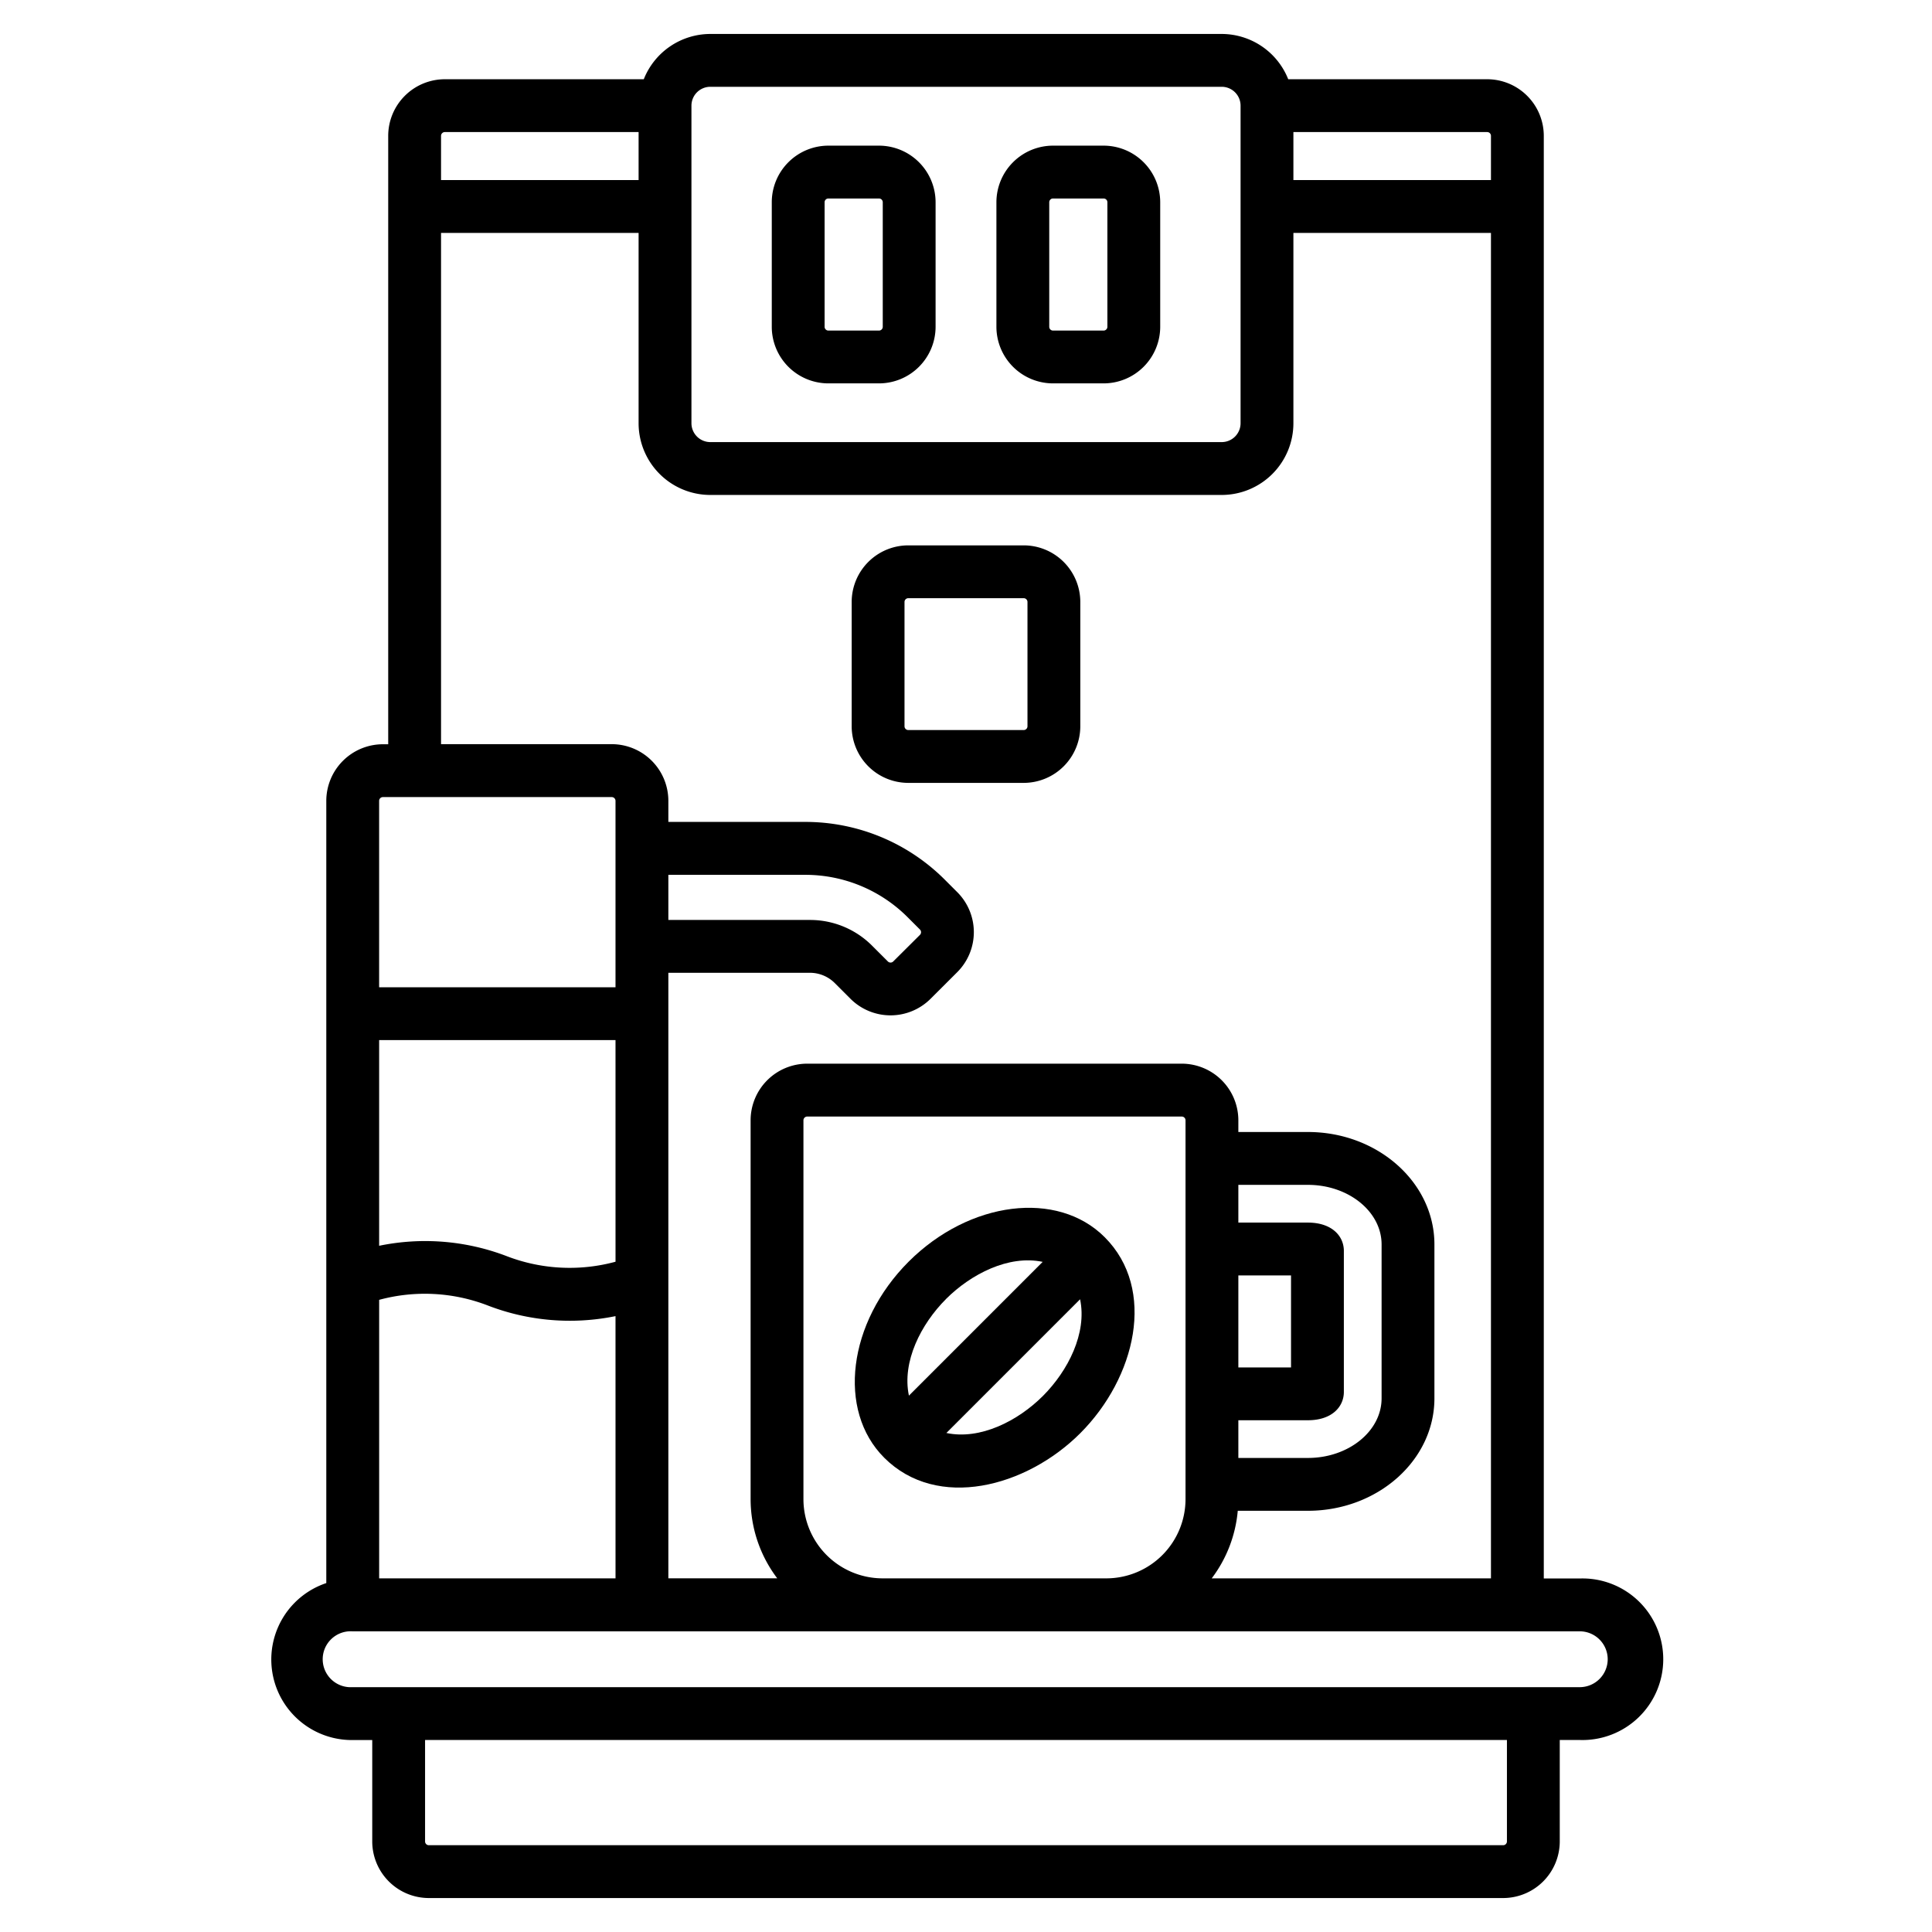
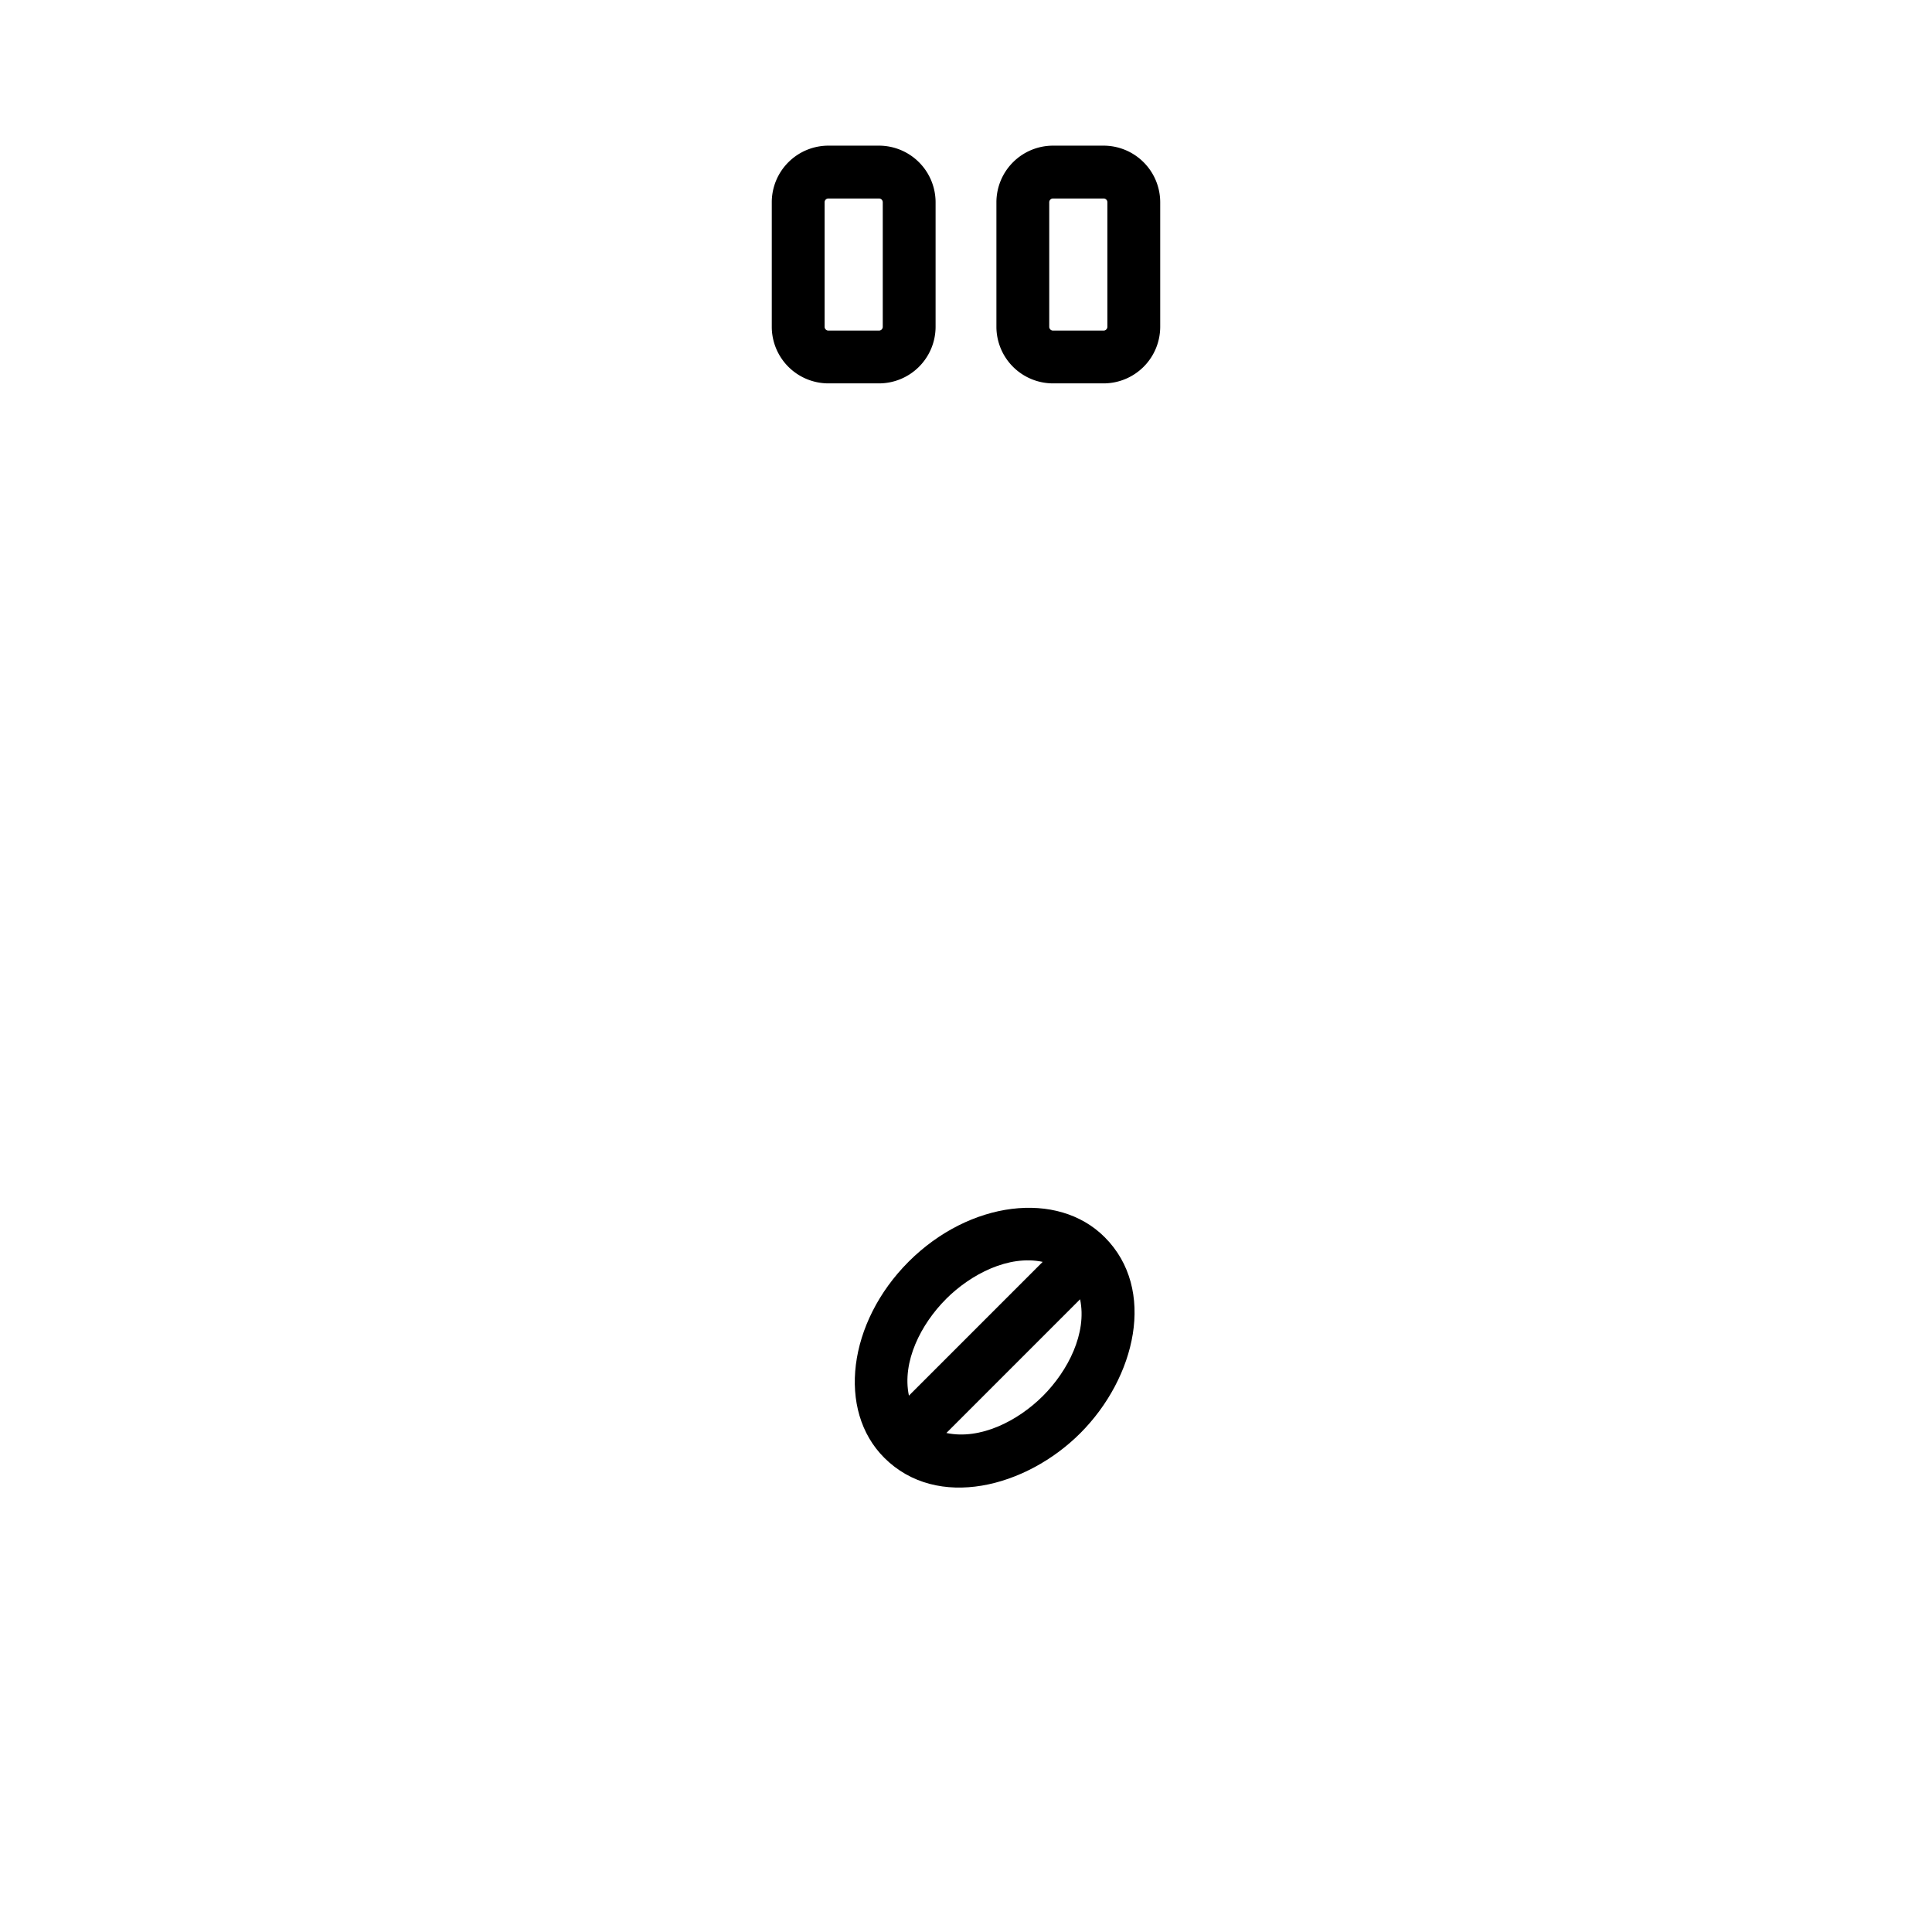
<svg xmlns="http://www.w3.org/2000/svg" width="128" height="128" viewBox="0 0 128 128">
  <title>COFFEE MACHINE</title>
  <g>
-     <path d="M102.28,9a3.754,3.754,0,0,0-3.75-3.75H85.348a4.75,4.75,0,0,0-4.407-3H47.059a4.75,4.75,0,0,0-4.407,3H29.47A3.754,3.754,0,0,0,25.72,9V49.309h-.352a3.754,3.754,0,0,0-3.75,3.75v51.824a5.338,5.338,0,0,0,1.72,10.4h1.324V122a3.754,3.754,0,0,0,3.75,3.75H99.588a3.755,3.755,0,0,0,3.75-3.75v-6.721h1.324a5.353,5.353,0,1,0,0-10.7H102.28Zm-3.5,0v2.93H85.691V8.75H98.53A.25.25,0,0,1,98.78,9ZM47.059,5.75H80.941A1.251,1.251,0,0,1,82.191,7c0,1.84,0-7.233,0,21.04a1.251,1.251,0,0,1-1.25,1.25H47.06a1.252,1.252,0,0,1-1.25-1.25c0-2.153,0,7.793,0-21.04A1.251,1.251,0,0,1,47.059,5.75ZM29.22,9a.251.251,0,0,1,.25-.25H42.309v3.18H29.22Zm0,6.43H42.309V28.042a4.754,4.754,0,0,0,4.75,4.75H80.941a4.754,4.754,0,0,0,4.75-4.75V15.43H98.78v89.14H80.28a8.693,8.693,0,0,0,1.725-4.477h4.647c4.622,0,8.382-3.343,8.382-7.451V82.448c0-4.108-3.76-7.45-8.382-7.45H82.044v-.777a3.755,3.755,0,0,0-3.75-3.75H53.48a3.755,3.755,0,0,0-3.75,3.75v25.1a8.694,8.694,0,0,0,1.764,5.246H44.28V64.45h9.373a2.33,2.33,0,0,1,1.659.687l1.038,1.038a3.755,3.755,0,0,0,5.3,0l1.768-1.765a3.747,3.747,0,0,0,0-5.306l-.8-.8a13.055,13.055,0,0,0-9.294-3.85H44.28v-1.4a3.755,3.755,0,0,0-3.751-3.751H29.22ZM44.28,57.96h9.051a9.578,9.578,0,0,1,6.818,2.824l.8.8a.251.251,0,0,1,0,.354L59.178,63.7a.25.25,0,0,1-.353,0l-1.038-1.037a5.8,5.8,0,0,0-4.134-1.713H44.28Zm-3.5,46.61H25.12V86.118a11.588,11.588,0,0,1,7.19.371,15.107,15.107,0,0,0,8.469.708Zm0-20.977a11.6,11.6,0,0,1-7.191-.363,15.089,15.089,0,0,0-8.47-.694V68.909H40.779ZM58.442,104.57a5.253,5.253,0,0,1-5.212-5.246v-25.1a.251.251,0,0,1,.25-.25H78.294a.25.25,0,0,1,.25.25v25.1a5.253,5.253,0,0,1-5.211,5.246ZM82.044,84.5h3.49v6.095h-3.49Zm0,9.595h4.608c1.583,0,2.382-.885,2.382-1.878v-9.34c0-.992-.8-1.877-2.382-1.877H82.044V78.5h4.608c2.692,0,4.882,1.772,4.882,3.95V92.642c0,2.178-2.19,3.951-4.882,3.951H82.044ZM25.118,53.059a.25.25,0,0,1,.25-.25c12.769,0-12.251,0,15.162,0a.25.25,0,0,1,.249.249v12.35H25.118ZM99.838,122a.25.25,0,0,1-.25.25H28.412a.25.25,0,0,1-.25-.25v-6.721H99.838Zm6.677-12.074a1.855,1.855,0,0,1-1.853,1.853H23.338a1.853,1.853,0,1,1,0-3.7h81.324A1.855,1.855,0,0,1,106.515,109.926Z" />
    <path d="M60.2,83.588c-4.028,4.028-4.755,9.855-1.62,12.989,3.515,3.516,9.412,1.956,12.988-1.62,3.672-3.672,5.075-9.537,1.621-12.99C70.06,78.833,64.231,79.56,60.2,83.588Zm2.475,2.475c1.647-1.647,4.15-2.938,6.405-2.461l-8.862,8.863C59.745,90.216,61.018,87.722,62.678,86.063ZM69.1,92.482c-1.664,1.663-4.155,2.931-6.4,2.457l8.859-8.859C72.029,88.328,70.758,90.82,69.1,92.482Z" />
-     <path d="M60.176,51.868h7.647a3.754,3.754,0,0,0,3.75-3.75V39.882a3.754,3.754,0,0,0-3.75-3.75H60.176a3.754,3.754,0,0,0-3.75,3.75v8.236A3.754,3.754,0,0,0,60.176,51.868Zm-.25-11.986a.251.251,0,0,1,.25-.25h7.647a.251.251,0,0,1,.25.25v8.236a.251.251,0,0,1-.25.25H60.176a.251.251,0,0,1-.25-.25Z" />
    <path d="M54.882,25.4h3.353a3.754,3.754,0,0,0,3.75-3.75V13.4a3.754,3.754,0,0,0-3.75-3.75H54.882a3.754,3.754,0,0,0-3.75,3.75v8.251A3.754,3.754,0,0,0,54.882,25.4Zm-.25-12a.251.251,0,0,1,.25-.25h3.353a.25.25,0,0,1,.25.25v8.251a.25.25,0,0,1-.25.25H54.882a.251.251,0,0,1-.25-.25Z" />
    <path d="M69.765,25.4h3.352a3.754,3.754,0,0,0,3.75-3.75V13.4a3.754,3.754,0,0,0-3.75-3.75H69.765a3.754,3.754,0,0,0-3.75,3.75v8.251A3.754,3.754,0,0,0,69.765,25.4Zm-.25-12a.25.25,0,0,1,.25-.25h3.352a.25.25,0,0,1,.25.25v8.251a.25.25,0,0,1-.25.25H69.765a.25.25,0,0,1-.25-.25Z" />
  </g>
</svg>